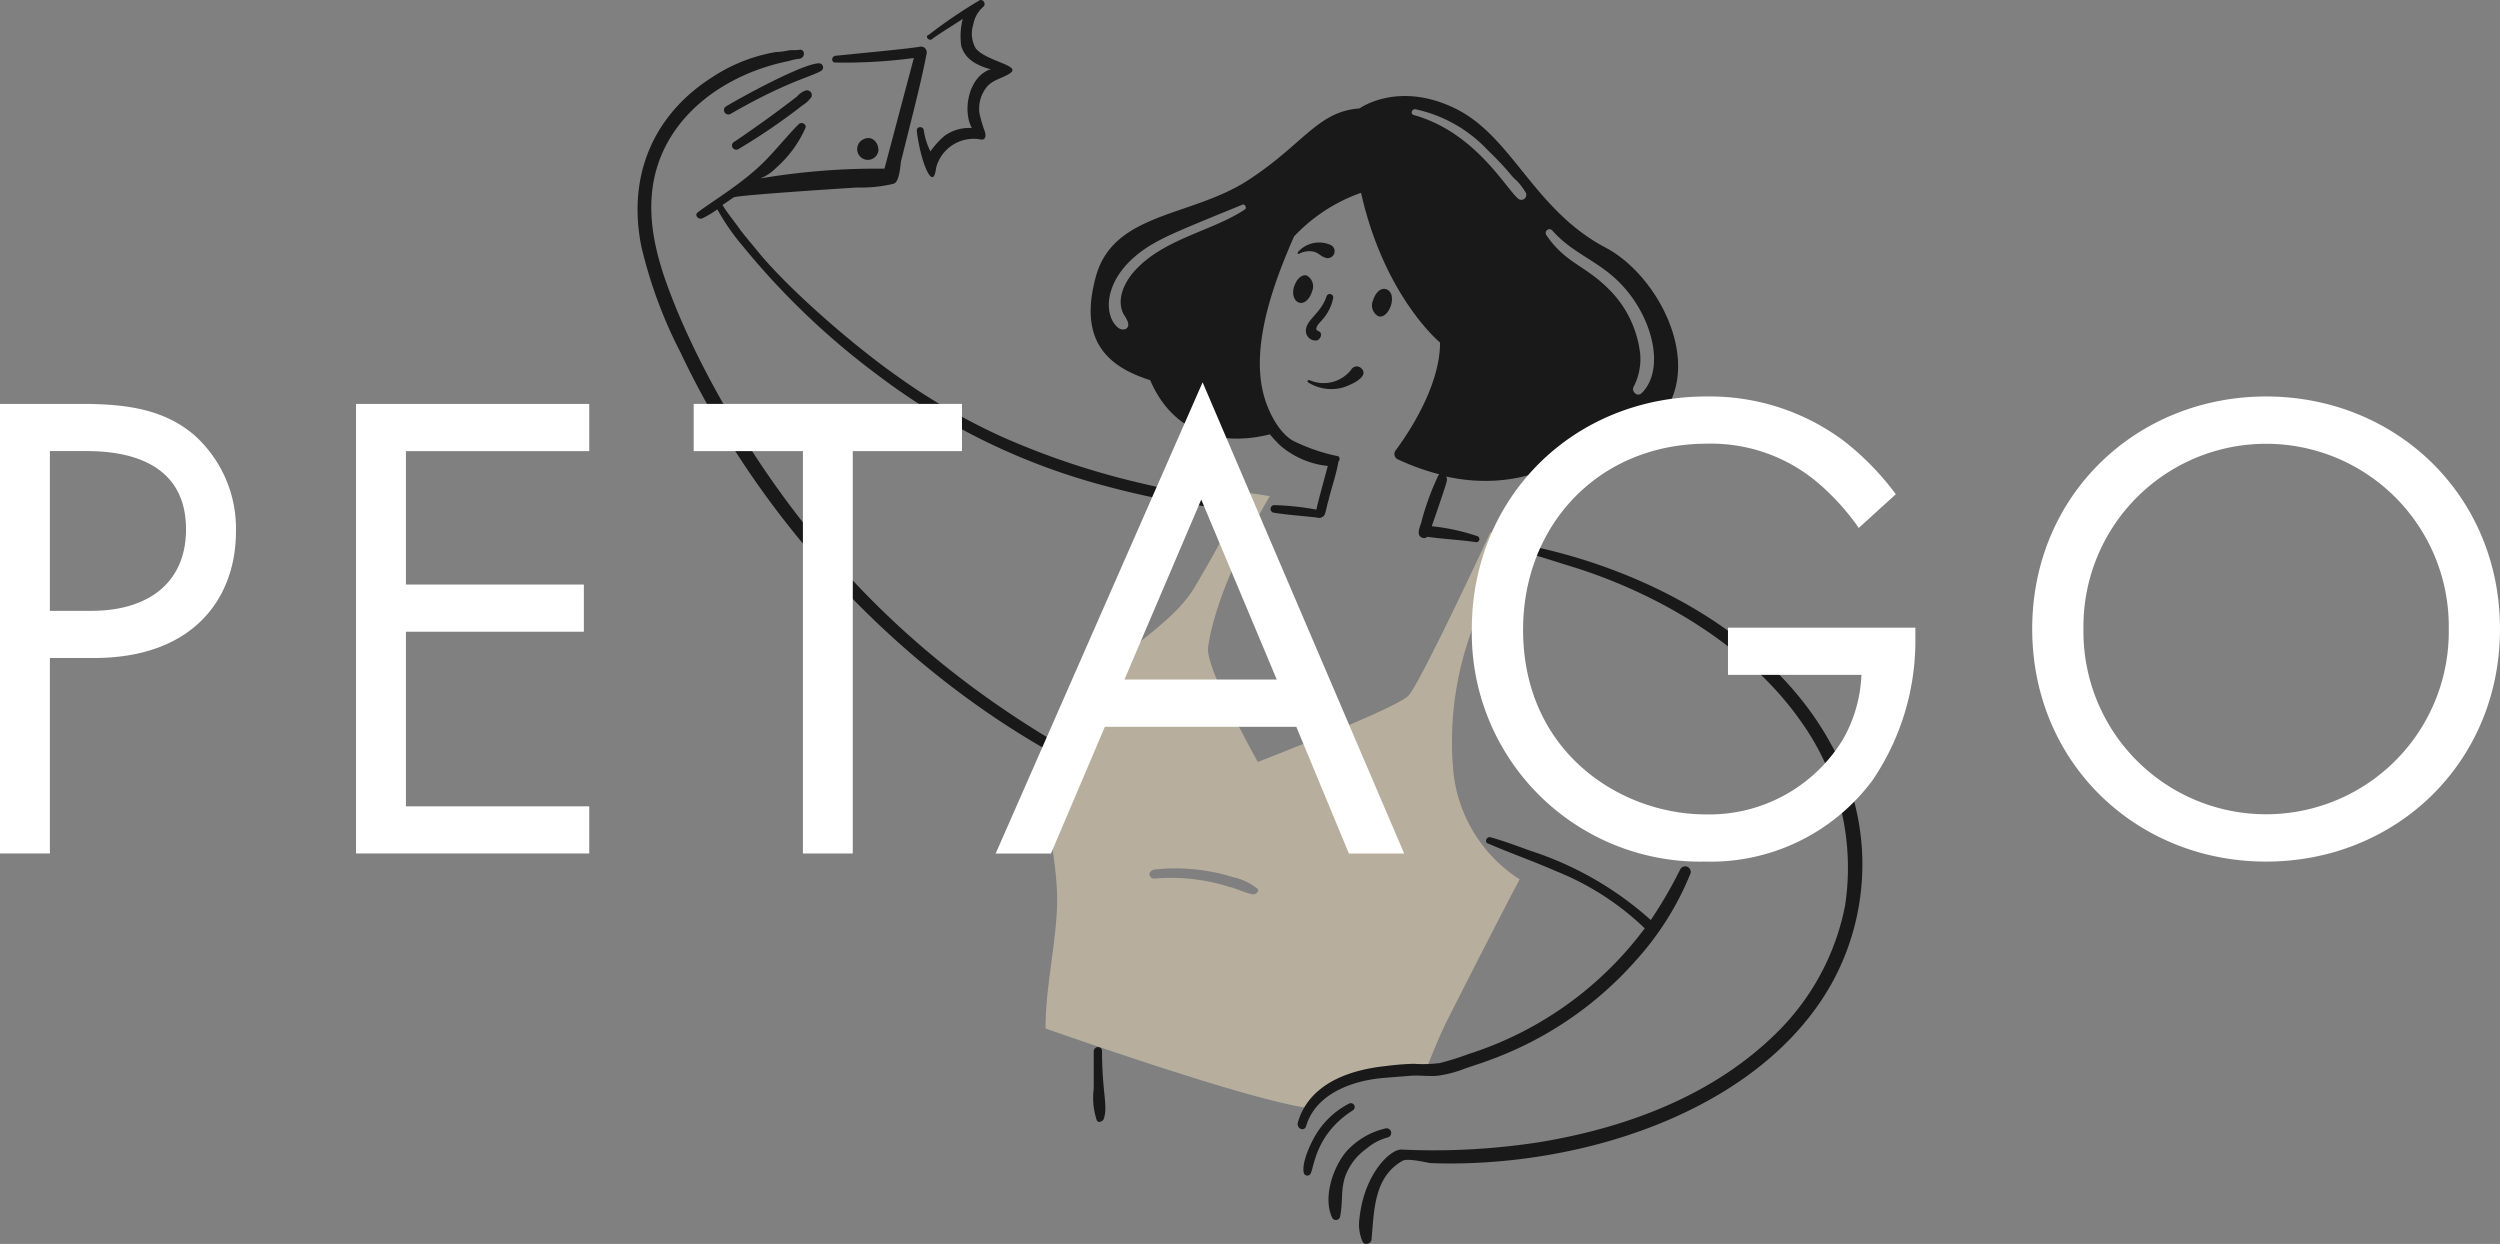
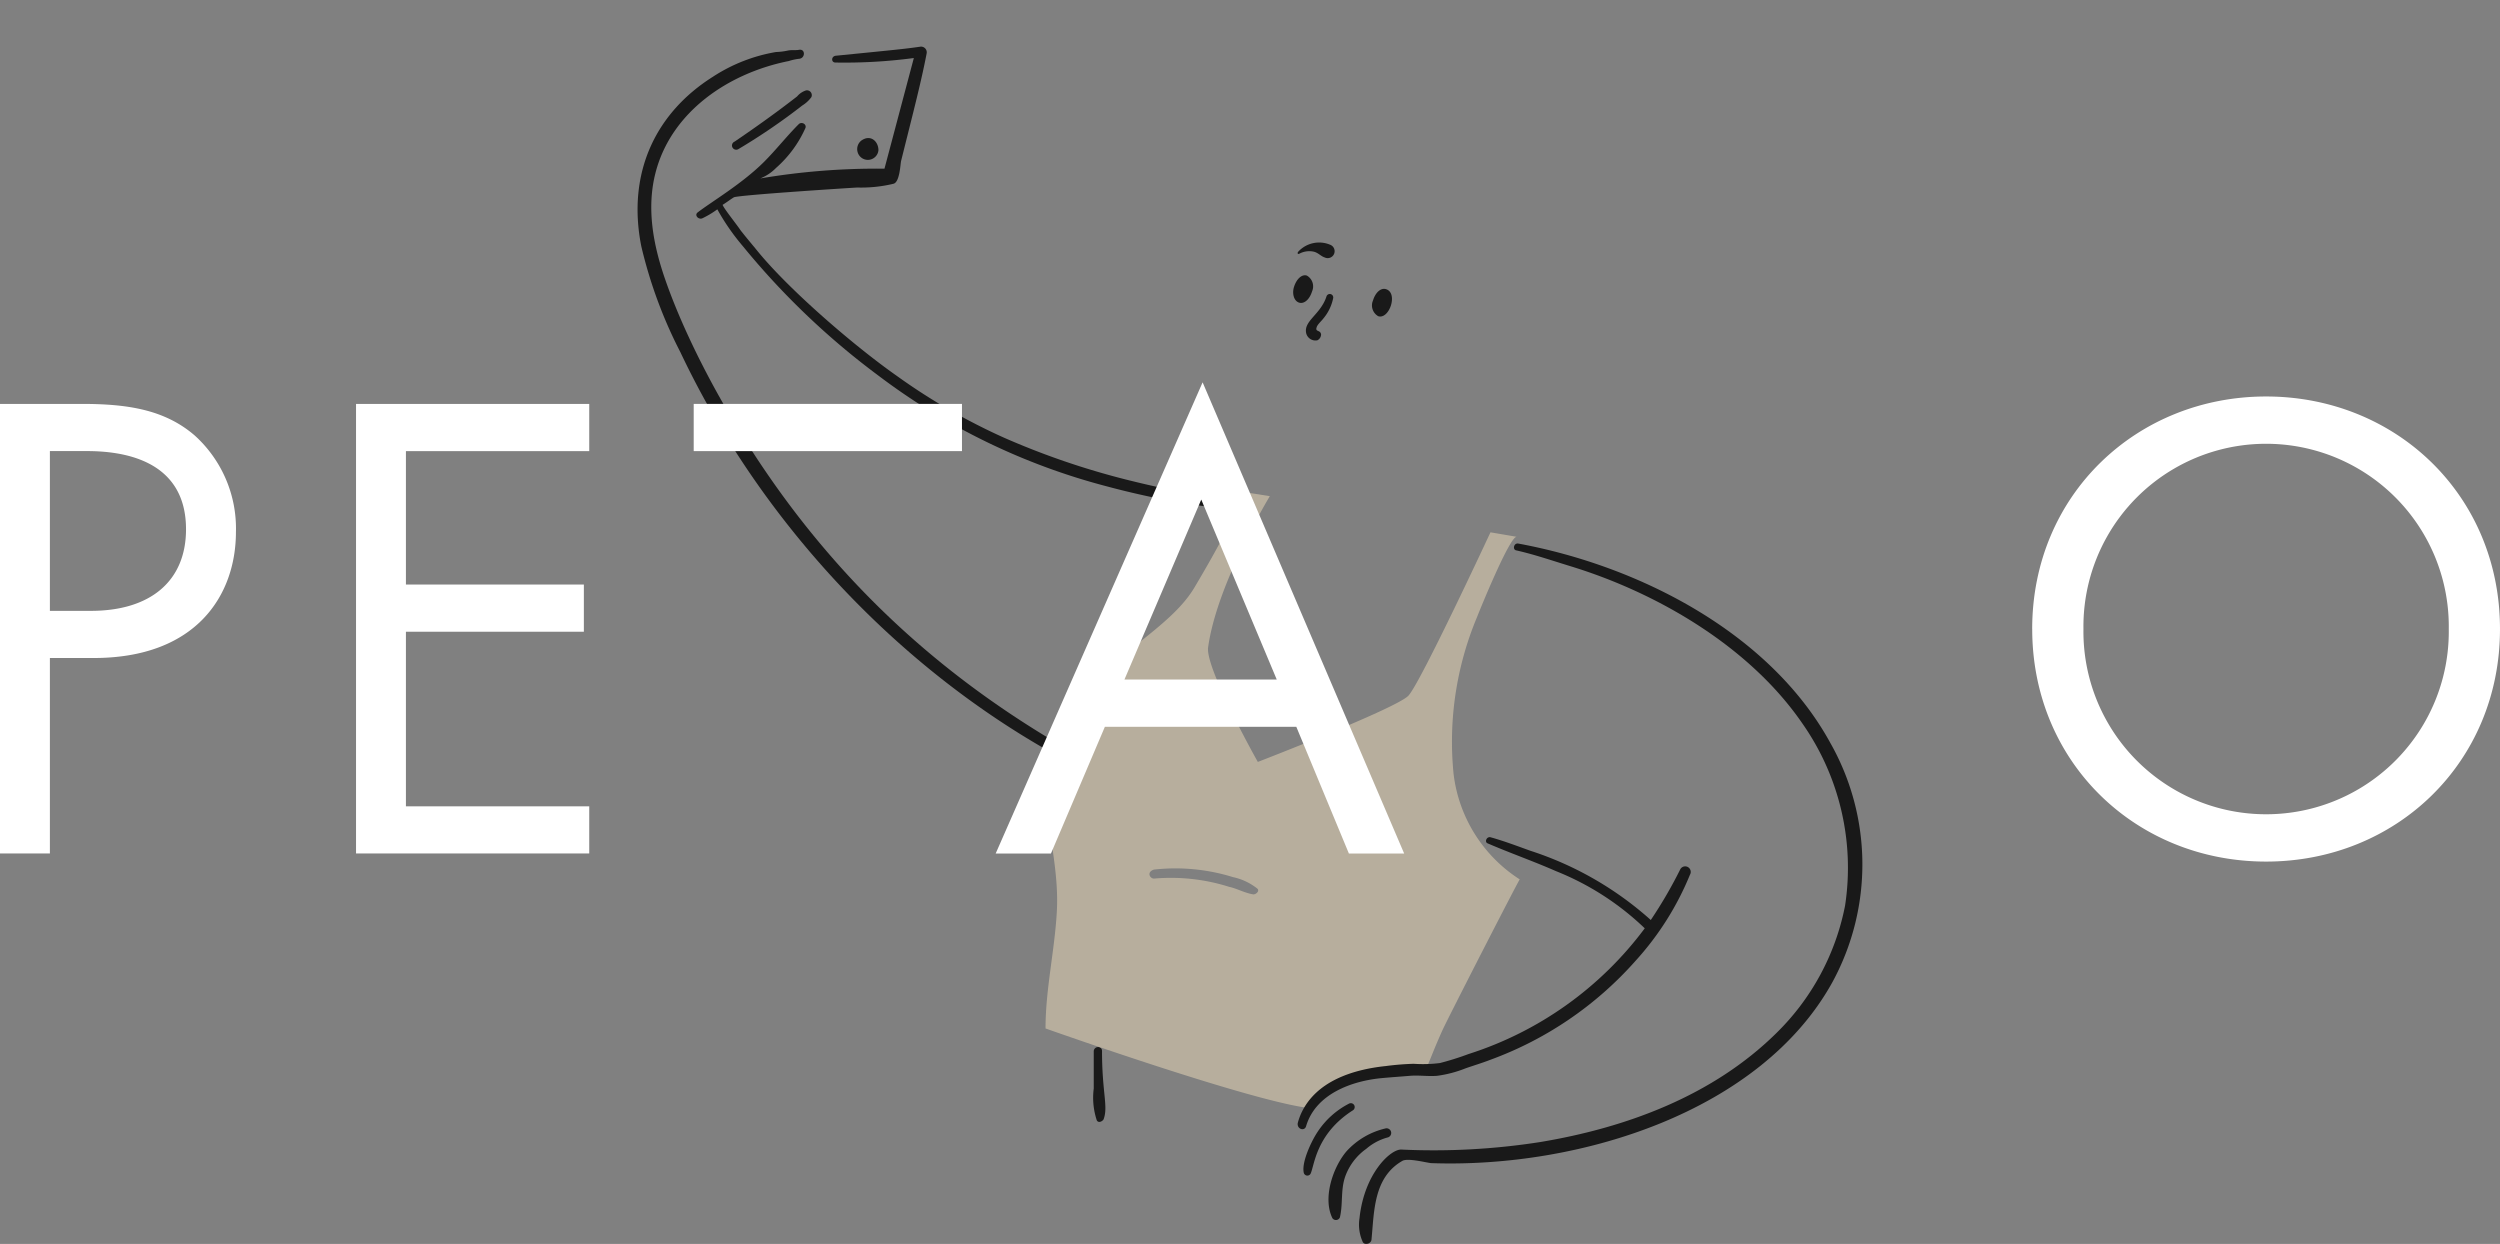
<svg xmlns="http://www.w3.org/2000/svg" width="277.566" height="138.107">
  <rect width="100%" height="100%" fill="#808080" stroke="none" />
  <defs>
    <clipPath id="a">
      <path data-name="長方形 1" fill="#fff" d="M0 0h277.566v53.209H0z" />
    </clipPath>
  </defs>
  <g data-name="グループ 14">
    <path data-name="パス 527" d="M122.353 116.685c0-.582-.835-.582-.919 0v4.179a7.987 7.987 0 00.334 3.51c.161.337.582.167.752-.084.546-1.418-.167-2.922-.167-7.605z" fill="#191919" />
-     <path data-name="パス 528" d="M146.426 57.509a.745.745 0 00.669-.417c.167-.5.251-1.09.418-1.588.334-1.421.836-2.758 1.09-4.263a.4.4 0 000-.582 20.063 20.063 0 01-5.1-1.756c-1.509-.912-2.58-3.012-3.09-4.68-1.681-5.5.911-12.633 3.26-17.97a18.755 18.755 0 017.439-4.848c2.585 11.531 8.771 16.629 8.771 16.629 0 4.9-3.595 10.177-4.936 11.978a.659.659 0 00.255.994 27.034 27.034 0 004.6 1.655.764.764 0 00-.167.25 29.15 29.15 0 00-1.838 5.1c-.156.509-.59 1.433.084 1.672a.489.489 0 00.582-.084c1.755.251 3.594.334 5.349.585a.345.345 0 10.167-.669 22.98 22.98 0 00-5.016-1.09c.068-.191 1.6-4.595 1.672-5.016a.616.616 0 00-.084-.5c8.442 1.839 13.624-2.173 13.624-2.173 18.806-2.006 12.14-19.006 4.1-23.236-8.007-4.212-10.365-12.37-16.719-15.463s-10.613 0-10.613 0c-4.68.334-6.256 4.031-12.454 8.024-6.265 4.03-14.846 3.52-16.809 10.612-1.967 7.118 1.254 10.031 6.018 11.534 2.591 6.018 7.94 7.355 13.29 6.018a16.043 16.043 0 001.17 1.253 9.619 9.619 0 005.265 2.257c-.084.334-1.337 4.848-1.253 4.848a29.679 29.679 0 00-4.681-.5.422.422 0 00-.084.836c1.426.256 4.938.505 5.021.59zm25.911-31.928c2.346 2.669 5.242 3.367 7.773 6.1 3.472 3.749 4.743 9.382 2.174 11.952-.5.5-1.17-.167-.92-.669a6.306 6.306 0 00.669-2.006 6.159 6.159 0 000-2.173 11.965 11.965 0 00-3.59-6.852c-2.592-2.533-4.686-2.774-6.771-5.851a.419.419 0 01.667-.5zm-15.213-13.457a15.473 15.473 0 018.024 4.513c2.578 2.5 2.517 2.835 3.26 3.427a7.948 7.948 0 011 1.337.55.55 0 01-.836.669c-1.329-1.065-4.729-7.333-11.529-9.279-.5-.082-.337-.667.081-.667zm-18.89 11.116c-3.562 2.4-8.935 3.214-12.2 6.77-1.163 1.263-2.173 3.26-1.253 4.931a3.563 3.563 0 01.418.752c.321.924-.59 1.09-1.087.669-1.771-1.513-1.555-5.961 3.594-9.111 1.739-1.063 3.848-1.916 10.2-4.513.329-.166.537.359.328.502z" fill="#191919" />
    <path data-name="パス 529" d="M146.258 37.784a.735.735 0 00.417-.669c-.084-.5-.668-.251-.5-.752.084-.334.5-.669.752-1a5.1 5.1 0 001.09-2.253.385.385 0 00-.752-.167c-.659 1.979-2.5 2.657-2.253 4.012a1.061 1.061 0 001.246.829z" fill="#191919" />
    <path data-name="パス 530" d="M144.252 33.605c.582.167 1.17-.418 1.421-1.253a1.375 1.375 0 00-.582-1.756c-.582-.18-1.158.422-1.421 1.254-.242.756-.006 1.586.582 1.755z" fill="#191919" />
    <path data-name="パス 531" d="M153.864 32.1c-.582-.167-1.17.417-1.421 1.253a1.375 1.375 0 00.582 1.756c1.229.379 2.247-2.607.839-3.009z" fill="#191919" />
    <path data-name="パス 532" d="M144.252 28.172a2.35 2.35 0 011.5-.251c.582.09.835.5 1.337.668a.768.768 0 10.582-1.42 3.149 3.149 0 00-3.51.752c-.175.184-.061.332.091.251z" fill="#191919" />
-     <path data-name="パス 533" d="M150.019 41.043a3.872 3.872 0 01-4.6 1.17c-.211-.073-.347.132-.167.251a4.826 4.826 0 003.761.582c.667-.172 3.344-1.254 2.006-2.253a.713.713 0 00-1 .251z" fill="#191919" />
    <path data-name="パス 534" d="M84.407 19.813a5.107 5.107 0 001.756-1.17 12.872 12.872 0 003.26-4.43c.164-.419-.418-.752-.752-.418-1.337 1.338-2.507 2.842-3.845 4.179-2.4 2.4-5.786 4.4-7.355 5.6-.425.324.086.84.5.668a10.37 10.37 0 001.672-1 24.8 24.8 0 002.842 4.1 84.1 84.1 0 0014.961 14.3 72.288 72.288 0 0025.493 12.37c3.851 1.039 12.022 2.889 15.964 2.327.582-.084.582-.836 0-.836-5.7-.633-7.09-.56-13.874-2.257a86.007 86.007 0 01-13.624-4.68 68.573 68.573 0 01-11.866-6.855c-4.682-3.289-11.916-9.508-15.466-13.873-.6-.74-1.254-1.5-1.839-2.253-.463-.695-1.872-2.439-2.006-2.842.418-.251.836-.582 1.254-.836.491-.246 12.707-1.035 13.708-1.087a15.278 15.278 0 004.012-.418c.669-.167.752-2.006.836-2.507 1.42-5.682 2.235-8.8 2.842-11.952a.632.632 0 00-.752-.752c-1.7.244-2.69.336-9.361 1-.5.084-.5.762 0 .752a58.208 58.208 0 008.693-.5q-1.629 6.143-3.26 12.285a77.528 77.528 0 00-13.791 1.084z" fill="#191919" />
    <path data-name="パス 535" d="M124.192 86.261c-13.38-6.816-24.635-15.423-34.1-27.08-7.823-9.633-13.596-20.557-16.213-28.084-1.342-3.84-2.131-7.95-1.09-11.952 1.744-6.711 8.04-11.021 14.794-12.37a5.857 5.857 0 011.17-.251c.668-.084.668-1.087 0-1-.418.084-.836 0-1.254.084a7.317 7.317 0 01-1.338.167 18.447 18.447 0 00-7.022 2.755c-6.333 4-9.551 10.643-7.94 18.806a51.222 51.222 0 004.352 11.788c9.548 20.158 26.3 37.276 45.549 46.726a26.059 26.059 0 002.591 1.17c.501.244 1-.504.501-.759z" fill="#191919" />
    <path data-name="パス 536" d="M161.386 85.927a35.837 35.837 0 012.591-17.385c.258-.666 3.678-9.111 4.43-8.941l-2.925-.5s-7.773 16.719-9.111 18.138-16.719 7.355-16.719 7.355-5.835-10.365-5.521-12.707c.967-7.1 6.854-16.8 6.854-16.8l-2.675-.418c-2.503 5.016-3.412 6.69-5.679 10.532-2.079 3.516-6.342 5.946-10.365 9.7-3.417 3.186-6.445 8.108-6.185 12.955.242 4.514 1.511 8.776 1.254 13.375-.244 4.346-1.254 8.609-1.254 12.955 0 0 23.319 8.275 29.5 8.86 1-3.427 3.585-2.882 6.937-3.595a38.423 38.423 0 014.764-.668c1.476-.131.8.206 2.842-4.346.6-1.332 8.525-16.8 8.609-16.8a16.185 16.185 0 01-7.347-11.71zm-22.233 13.375c-1.007-.168-1.861-.673-2.674-.836a21.459 21.459 0 00-8.36-.919c-.444 0-.856-.718 0-1a21.549 21.549 0 018.776.836 6.563 6.563 0 012.674 1.253c.336.248-.082.666-.413.666z" fill="#b7ae9d" />
    <path data-name="パス 537" d="M81.983 16.554a68.373 68.373 0 007.1-4.847 3.535 3.535 0 001-.92.537.537 0 00-.582-.752 2.131 2.131 0 00-1 .669c-2.253 1.755-4.6 3.427-6.937 5.016a.468.468 0 10.416.835z" fill="#191919" />
-     <path data-name="パス 538" d="M80.645 11.79a.488.488 0 10.5.836c6.259-3.6 8.863-4.064 10.032-4.764a.454.454 0 00-.251-.835c-1.84.04-8.671 3.795-10.281 4.763z" fill="#191919" />
-     <path data-name="パス 539" d="M103.464 4.351c.757-.578 3.092-2.006 3.427-2.253a7.709 7.709 0 00-.167 3.009c.448 1.492 1.728 2.153 3.26 2.591-.167.083-.334.083-.418.166-2.07 1.032-2.678 4.467-1.67 6.352a4.613 4.613 0 00-3.092.92 9.081 9.081 0 00-1.5 1.672 7.564 7.564 0 01-.752-2.424.406.406 0 00-.5-.251c-.251.084-.279.244-.251.5.132 1.182.667 3.842 1.421 4.848.582.668.665-.669.752-1a4.306 4.306 0 014.848-3.009c.668.167.668-.5.5-.92a15.629 15.629 0 01-.582-2.006 3.867 3.867 0 01.919-3.009c.752-.752 1.665-.845 2.508-1.421 1.259-.86-2.69-1.308-3.845-2.758a3.35 3.35 0 01-.251-2.674 3.344 3.344 0 011.09-1.923c.412-.341-.084-1-.5-.669a54.408 54.408 0 00-5.523 3.758c-.51.166-.007.754.326.501z" fill="#191919" />
    <path data-name="パス 540" d="M203.177 82.416c-6.657-12.09-21.063-19.562-34.6-22.065-.5-.092-.667.659-.251.752 2.017.454 4.02 1.144 6.018 1.755 9.6 2.933 19.924 8.9 25.827 17.552a27.9 27.9 0 014.68 20.143 27.042 27.042 0 01-7.606 14.126c-7.018 6.942-16.6 10.514-26.242 12.119a76.483 76.483 0 01-15.38.835c-1.21-.1-4.158 2.657-4.681 7.607a4.633 4.633 0 00.334 2.591c.161.481 1 .291 1-.251.3-3.061.209-6.854 3.427-8.693.585-.334 2.508.167 3.177.251 16.475.589 36.585-5.686 44.549-20.06a27.349 27.349 0 00-.254-26.663z" fill="#191919" />
    <path data-name="パス 541" d="M154.031 126.297a.517.517 0 10-.251-1 8.432 8.432 0 00-4.263 2.507c-1.509 1.751-2.69 5.19-1.588 7.439a.475.475 0 00.836-.084c.354-1.5.068-3.015.582-4.513a6.432 6.432 0 012.34-3.093 6.051 6.051 0 012.344-1.256z" fill="#191919" />
    <path data-name="パス 542" d="M145.009 125.044c1.059-3.6 5.1-5.043 8.442-5.349 1-.092 2.089-.167 3.092-.251s2.006.081 3.009 0a13.126 13.126 0 003.176-.835c.924-.322 1.836-.593 2.675-.92a39.738 39.738 0 0016.206-11.034 32.443 32.443 0 006.018-9.528.617.617 0 10-1.086-.582 49.688 49.688 0 01-3.26 5.6 37.177 37.177 0 00-13.375-7.69c-1.419-.509-2.926-1.086-4.43-1.5-.418-.084-.669.5-.334.669 2.507 1.086 5.105 1.99 7.606 3.092a30.61 30.61 0 019.863 6.352 39.254 39.254 0 01-19.559 13.957 32.156 32.156 0 01-3.176 1 15 15 0 01-2.925.084 30.724 30.724 0 00-3.092.251c-3.78.393-7.728 1.732-9.361 5.182a6.553 6.553 0 00-.418 1.17c-.079.666.753.915.929.332z" fill="#191919" />
    <path data-name="パス 543" d="M150.186 123.288a.43.43 0 10-.418-.752 9.228 9.228 0 00-3.51 3.176c-.669 1.018-1.779 3.353-1.5 4.514a.409.409 0 00.752.084c.426-.863.567-4.39 4.676-7.022z" fill="#191919" />
    <path data-name="パス 544" d="M95.625 15.612a1.206 1.206 0 00-.4 1.3 1.18 1.18 0 002.305-.241c-.004-.966-.872-1.799-1.905-1.059z" fill="#191919" />
    <g data-name="グループ 3">
      <g data-name="グループ 1" transform="translate(0 42.449)" clip-path="url(#a)" fill="#fff">
        <path data-name="パス 1" d="M9.057 2.395c5.015 0 9.205.6 12.573 3.517a13.913 13.913 0 014.565 10.7c0 7.035-4.416 13.995-15.791 13.995H5.539v21.7H0V2.395zM5.539 25.371H10.1c6.586 0 10.553-3.293 10.553-9.057 0-7.931-7.409-8.681-11-8.681H5.539z" />
        <path data-name="パス 2" d="M65.422 7.637H45.068v14.814h19.756v5.239H45.068v19.382h20.354v5.239H39.529V2.395h25.893z" />
-         <path data-name="パス 3" d="M94.681 7.637v44.674h-5.537V7.637H77.019V2.395h29.785v5.242z" />
+         <path data-name="パス 3" d="M94.681 7.637v44.674V7.637H77.019V2.395h29.785v5.242z" />
        <path data-name="パス 4" d="M143.924 38.243h-21.253l-5.987 14.069h-6.137L133.522 0l22.376 52.312h-6.137zM141.754 33l-8.382-19.983L124.842 33z" />
-         <path data-name="パス 5" d="M191.851 27.241h20.805v1.2a27.507 27.507 0 01-4.79 15.789 22.394 22.394 0 01-18.56 8.981 25.375 25.375 0 01-25.894-25.82c.002-14.52 11.153-25.82 26.044-25.82a24.863 24.863 0 0115.267 4.94 30.518 30.518 0 015.764 5.912l-4.116 3.743a26.326 26.326 0 00-4.716-5.163 18.327 18.327 0 00-12.122-4.192c-12.049 0-20.43 9.054-20.43 20.654 0 13.622 10.851 20.506 20.281 20.506a17.369 17.369 0 0015.265-8.383 15.754 15.754 0 002.021-7.109h-14.819z" />
        <path data-name="パス 6" d="M225.627 27.39c0-14.891 11.6-25.819 25.972-25.819s25.966 10.927 25.966 25.818c0 14.818-11.524 25.82-25.966 25.82s-25.969-11-25.969-25.82m5.688 0a20.282 20.282 0 1040.56 0 20.282 20.282 0 10-40.56 0" />
      </g>
    </g>
  </g>
</svg>